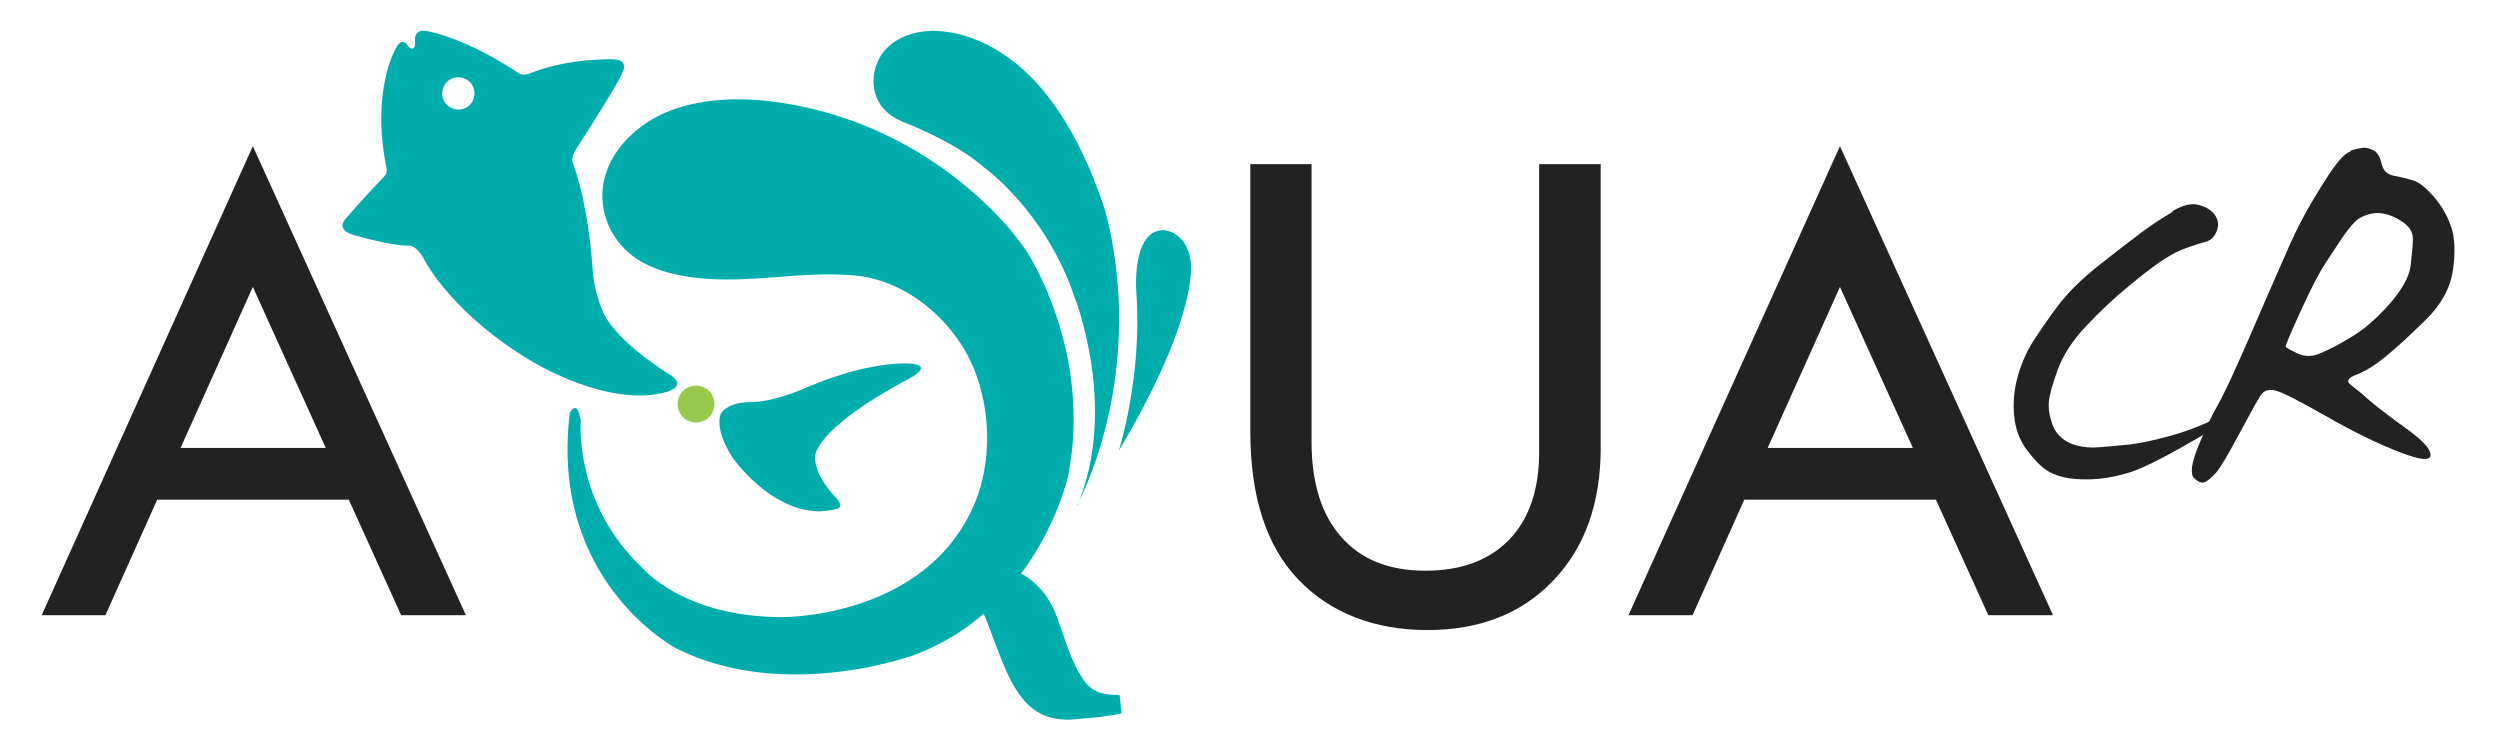
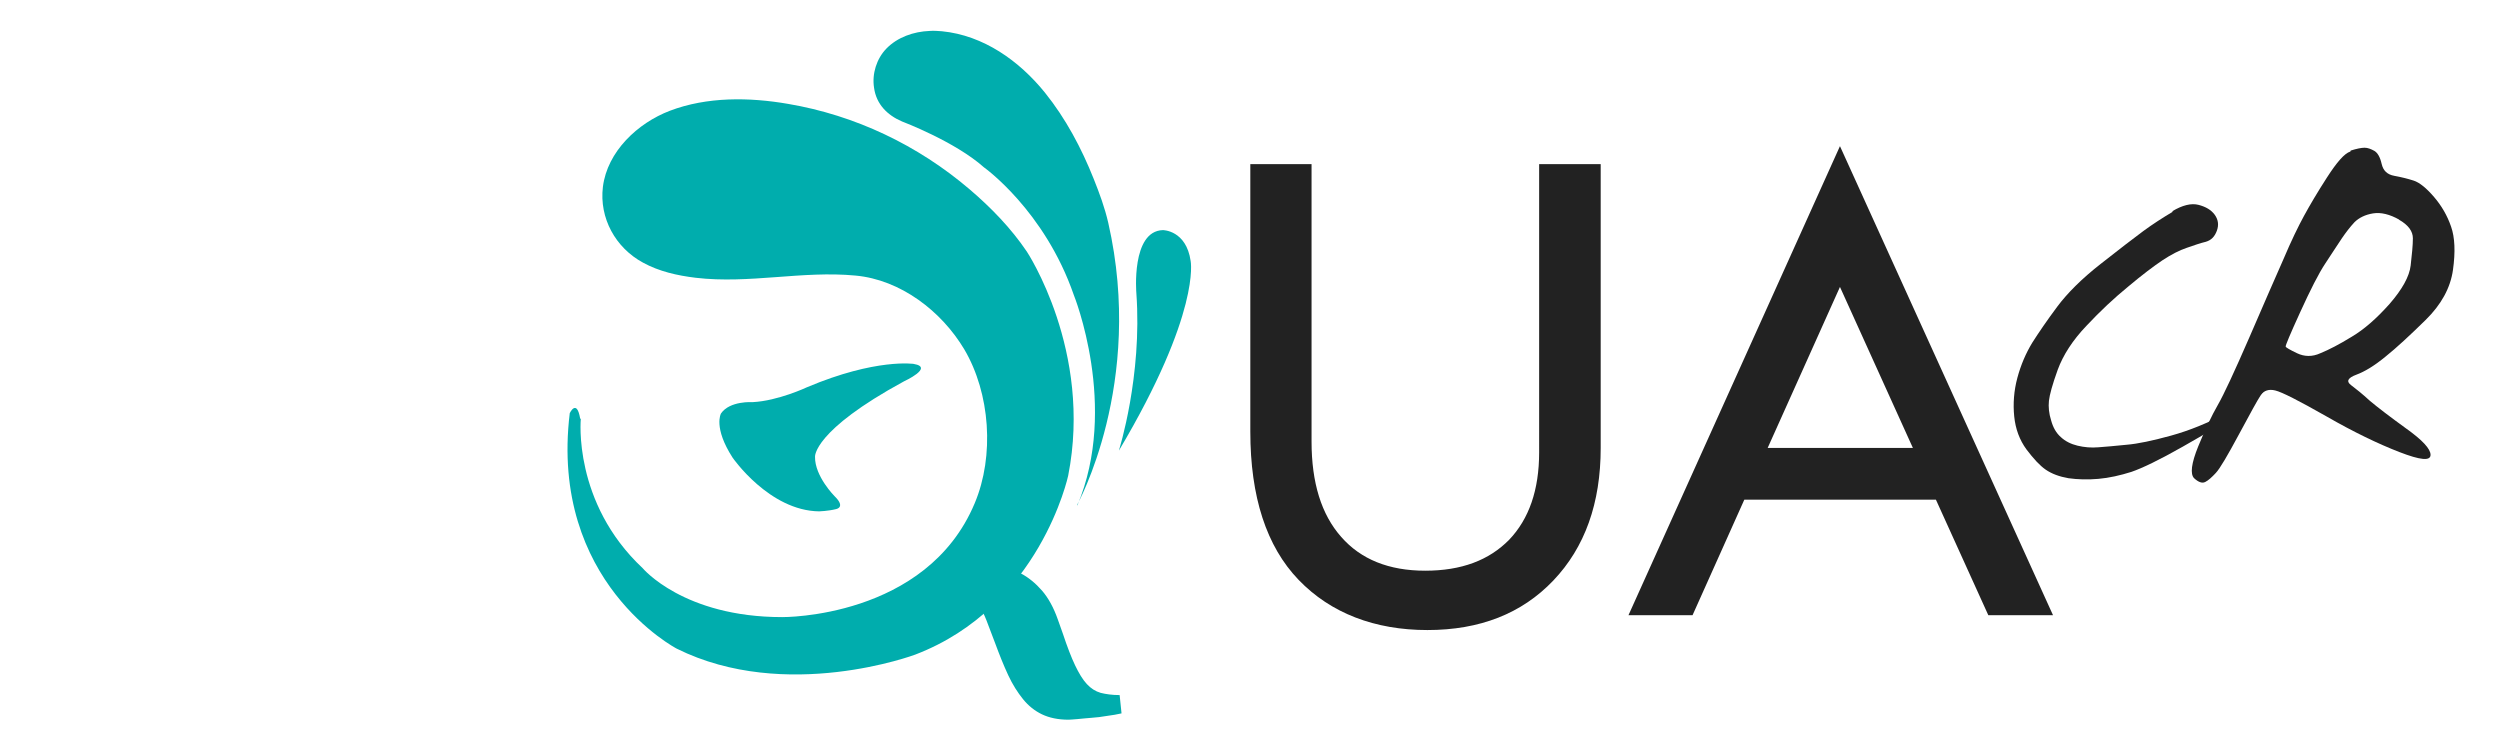
<svg xmlns="http://www.w3.org/2000/svg" id="Layer_1" version="1.1" viewBox="0 0 792 236">
  <defs>
    <style>
      .st0 {
        fill: #222;
      }

      .st1 {
        fill: #00adad;
      }

      .st2 {
        fill: #97ca4c;
      }
    </style>
  </defs>
  <path class="st1" d="M184,132.7s-2.6,26.5,19.6,47.3c0,0,12.9,15.5,44.2,15.5,0,0,45.7.5,61-36.1,6.3-15,4.9-34.8-3.3-48.7-7.2-12.1-20.2-22.1-34.5-23.4-16.8-1.6-33.6,2.7-50.6.7-5.8-.7-11.6-2-16.7-4.8-8.7-4.7-13.9-14.1-12.7-24,1.4-11.2,11-20.2,21.2-24.1,11.8-4.5,25.2-4.3,37.4-2.2,21.3,3.6,41.2,13.1,57.6,27.1,6.8,5.8,13.1,12.3,18.1,19.7,0,0,20.9,31.5,13.1,71,0,0-8.9,41.6-48.5,56.7,0,0-40.9,15.3-75.5-1.9,0,0-40.4-21-33.9-74.6,0,0,2.2-4.7,3.3,1.7Z" />
  <path class="st1" d="M341.2,160s21.5-38.5,9.9-89.4c-1.1-4.8-2.8-9.4-4.6-13.9-3.9-9.8-8.9-19.2-15.5-27.4-8.1-10-19.4-18.1-32.6-19.4-1.3-.1-2.6-.2-3.9-.1-5.1.2-10.2,2-13.7,5.6-3.1,3.2-4.6,8-3.9,12.4.7,5.2,4.2,8.7,8.9,10.7,0,0,16.7,6.3,25.9,14.5,0,0,19.2,13.6,28.5,40.5,0,0,14.3,35.4,1.1,66.6Z" />
  <path class="st1" d="M305.4,177.2c3.4.4,6.6.9,9.6,1.5,3,.6,5.7,1.6,8.3,2.9,2.5,1.3,4.8,3.2,6.8,5.5,2,2.3,3.7,5.4,5,9.1l1.6,4.5c1.4,4.2,2.7,7.6,3.9,10.1,1.2,2.5,2.4,4.5,3.7,5.9,1.3,1.4,2.7,2.3,4.4,2.8,1.6.4,3.6.7,6,.7l.6,5.8c-1.4.3-2.9.6-4.6.8-1.7.3-3.3.5-4.9.6-1.6.1-3.1.3-4.4.4-1.3.1-2.3.2-2.9.2-3.3,0-6.1-.6-8.4-1.7-2.3-1.1-4.3-2.7-6-4.8-1.7-2.1-3.3-4.6-4.7-7.6-1.4-3-2.8-6.5-4.2-10.3l-2.7-7.1c-1.3-3.3-2.9-6-4.8-8.1-2-2.1-4.2-3.7-6.6-4.8-2.4-1.1-5.1-1.9-8-2.3l12.5-4.2Z" />
-   <path class="st0" d="M80.1,46.3l67.5,148.6h-20.5l-16.6-36.6h-60.7l-16.4,36.6H13.2L80.1,46.3ZM80.1,90.9l-22.9,51h46l-23.1-51Z" />
  <g>
    <path class="st0" d="M396,52h19.5v87.9c0,13,3.1,23.1,9.4,30.2,6.2,7.1,15.1,10.7,26.6,10.7s20.2-3.3,26.6-9.8c6.3-6.6,9.5-15.8,9.5-27.7V52h19.5v89.9c0,17.5-5,31.5-15,42-10,10.5-23.3,15.7-39.9,15.7s-30.6-5.3-40.8-15.9c-10.2-10.6-15.3-26.3-15.3-47V52Z" />
    <path class="st0" d="M582.9,46.3l67.5,148.6h-20.5l-16.6-36.6h-60.7l-16.4,36.6h-20.3l67-148.6ZM582.9,90.9l-22.9,51h46l-23.1-51Z" />
  </g>
  <path class="st0" d="M688.2,66.9c3.2-1.9,6-2.6,8.3-2,2.3.6,4,1.6,5.1,3.1,1.1,1.5,1.4,3.2.7,5.1-.7,1.9-1.8,3-3.5,3.5-1.7.4-3.7,1.1-6,1.9-2.4.8-4.9,2.1-7.8,4-2.8,1.9-6.4,4.6-10.8,8.3-4.4,3.6-8.8,7.7-13.2,12.4-4.4,4.6-7.4,9.3-9.1,13.9-1.7,4.7-2.6,8-2.8,9.9-.2,1.9,0,4,.7,6.2.6,2.2,1.6,4,3.1,5.3,1.4,1.3,3.2,2.2,5.3,2.7,2.1.5,4.3.7,6.6.5,2.3-.2,5.3-.4,8.9-.8,3.6-.3,8.3-1.3,14.1-2.9,5.8-1.6,11.7-4,17.7-7.2,6-3.2,9.9-5.7,11.7-7.6,1.8-1.9,1.8-1.6-.3,1-2,2.5-4.9,5-8.7,7.4-3.8,2.4-9.3,5.7-16.7,9.9-7.4,4.2-12.8,6.8-16.3,8-3.5,1.1-7,1.9-10.4,2.2-3.4.3-6.6.2-9.5-.2-2.9-.5-5.3-1.4-7.2-2.7-1.9-1.3-3.9-3.5-6.1-6.4-2.2-3-3.5-6.5-3.9-10.5-.4-4-.1-8.1,1-12.2,1.1-4.1,2.7-7.8,4.7-11.1,2.1-3.3,4.7-7.1,7.9-11.4,3.2-4.3,7.8-8.9,13.8-13.6,6-4.7,10.5-8.2,13.5-10.4,3-2.2,6.1-4.2,9.3-6.1Z" />
  <path class="st0" d="M744.7,47.7c1.9-.6,3.4-.9,4.4-.9,1,0,2,.4,3.1,1,1,.6,1.8,1.9,2.3,4.1.5,2.2,1.8,3.4,4,3.8,2.2.4,4.2.9,6.1,1.5,1.9.6,4.1,2.4,6.5,5.2,2.4,2.8,4.2,5.9,5.4,9.4,1.2,3.4,1.4,8,.6,13.7-.8,5.7-3.7,11-8.7,15.9-5,4.9-9.2,8.8-12.7,11.6-3.4,2.8-6.5,4.7-9.2,5.7-2.7,1-3.3,2.1-1.7,3.3,1.6,1.2,3.6,2.8,6,5,2.5,2.1,6.3,5,11.4,8.7,5.2,3.7,7.8,6.5,7.8,8.4,0,2-3.2,1.7-9.9-.9-6.7-2.6-14.4-6.3-23.1-11.3-8.8-5-14.1-7.7-16.2-8.2-2-.5-3.6,0-4.6,1.5-1,1.5-3.3,5.7-6.9,12.4-3.6,6.7-6,10.8-7.3,12.2-1.3,1.4-2.4,2.4-3.4,2.9-1,.5-2.2,0-3.5-1.2-1.3-1.3-.9-4.7,1.3-10.1,2.2-5.4,4.3-9.8,6.2-13.1,1.9-3.3,5.2-10.4,9.9-21.2,4.7-10.8,8.3-19.2,10.9-25,2.5-5.9,4.7-10.4,6.5-13.7,1.8-3.3,4.2-7.4,7.3-12.2,3.1-4.8,5.5-7.6,7.4-8.2ZM760.1,69.6c-3-1.7-5.8-2.4-8.3-2-2.5.4-4.5,1.4-5.9,2.8-1.4,1.5-2.7,3.2-4,5.1-1.3,1.9-3,4.6-5.2,7.9-2.2,3.3-4.8,8.5-8,15.5-3.2,7-4.7,10.6-4.6,10.9.1.3,1.3,1,3.6,2.1,2.3,1.1,4.8,1.2,7.4,0,2.7-1.1,6-2.8,9.9-5.2,3.9-2.3,7.9-5.8,12-10.4,4-4.6,6.3-8.7,6.7-12.2.4-3.5.7-6.4.7-8.6,0-2.2-1.4-4.2-4.4-5.9Z" />
  <path class="st1" d="M354.5,142.6s7.4-23.4,5.5-49.7c0,0-1.7-19.7,8.4-20,0,0,7.4,0,8.8,9.8,0,0,3.3,16.2-22.7,60Z" />
-   <path class="st2" d="M217,123.3c-2.6,1.9-3.1,5.6-1.2,8.2,1.9,2.6,5.6,3.1,8.2,1.2,2.6-1.9,3.1-5.6,1.2-8.2-1.9-2.6-5.6-3.1-8.2-1.2Z" />
-   <path class="st1" d="M212.9,119.1s-14.8-8.7-20.8-18.2c0,0-3.9-6.5-4.4-16.2,0,0-1.1-19.3-6.3-33.3,0,0-.7-1.4,1.2-4.3,0,0,13.9-21.5,14.7-24.4,0,0,2-3.7-2.9-3.9,0,0-14.1-.6-26.7,4.5,0,0-2,.8-3.2,0,0,0-14.9-10.4-28.9-13.4,0,0-4.5-1.3-4.1,3.1,0,0,.3,4.1-2.2,1.6,0,0-1.9-3.5-4,.9,0,0-7.8,13.3-2.9,37.5,0,0,.6,1.5-.6,2.8,0,0-7,7.3-12.4,13.6,0,0-3.7,3.8,4,5.4,0,0,10.1,3,15.9,3,0,0,2.7-.5,5.4,5,0,0,8.7,16.7,33.5,31.5,0,0,24.5,15.3,43.2,9.8,0,0,6-1.6,1.4-5ZM148.3,33.7c-2.3,1.7-5.5,1.2-7.2-1-1.7-2.3-1.2-5.5,1-7.2,2.3-1.7,5.5-1.2,7.2,1,1.7,2.3,1.2,5.5-1,7.2Z" />
  <path class="st1" d="M289.6,115.3s-12-1.9-34,7.4c0,0-9.1,4.3-17.2,4.7,0,0-7.2-.5-10,3.6,0,0-2.5,4.4,3.7,14,0,0,11.6,16.8,27.4,17,0,0,2.9-.1,5.3-.7,0,0,3.3-.5-.4-4.1,0,0-6.3-6.3-6.2-12.5,0,0-.7-8.2,28.2-23.9,0,0,9.6-4.4,3.1-5.5Z" />
</svg>